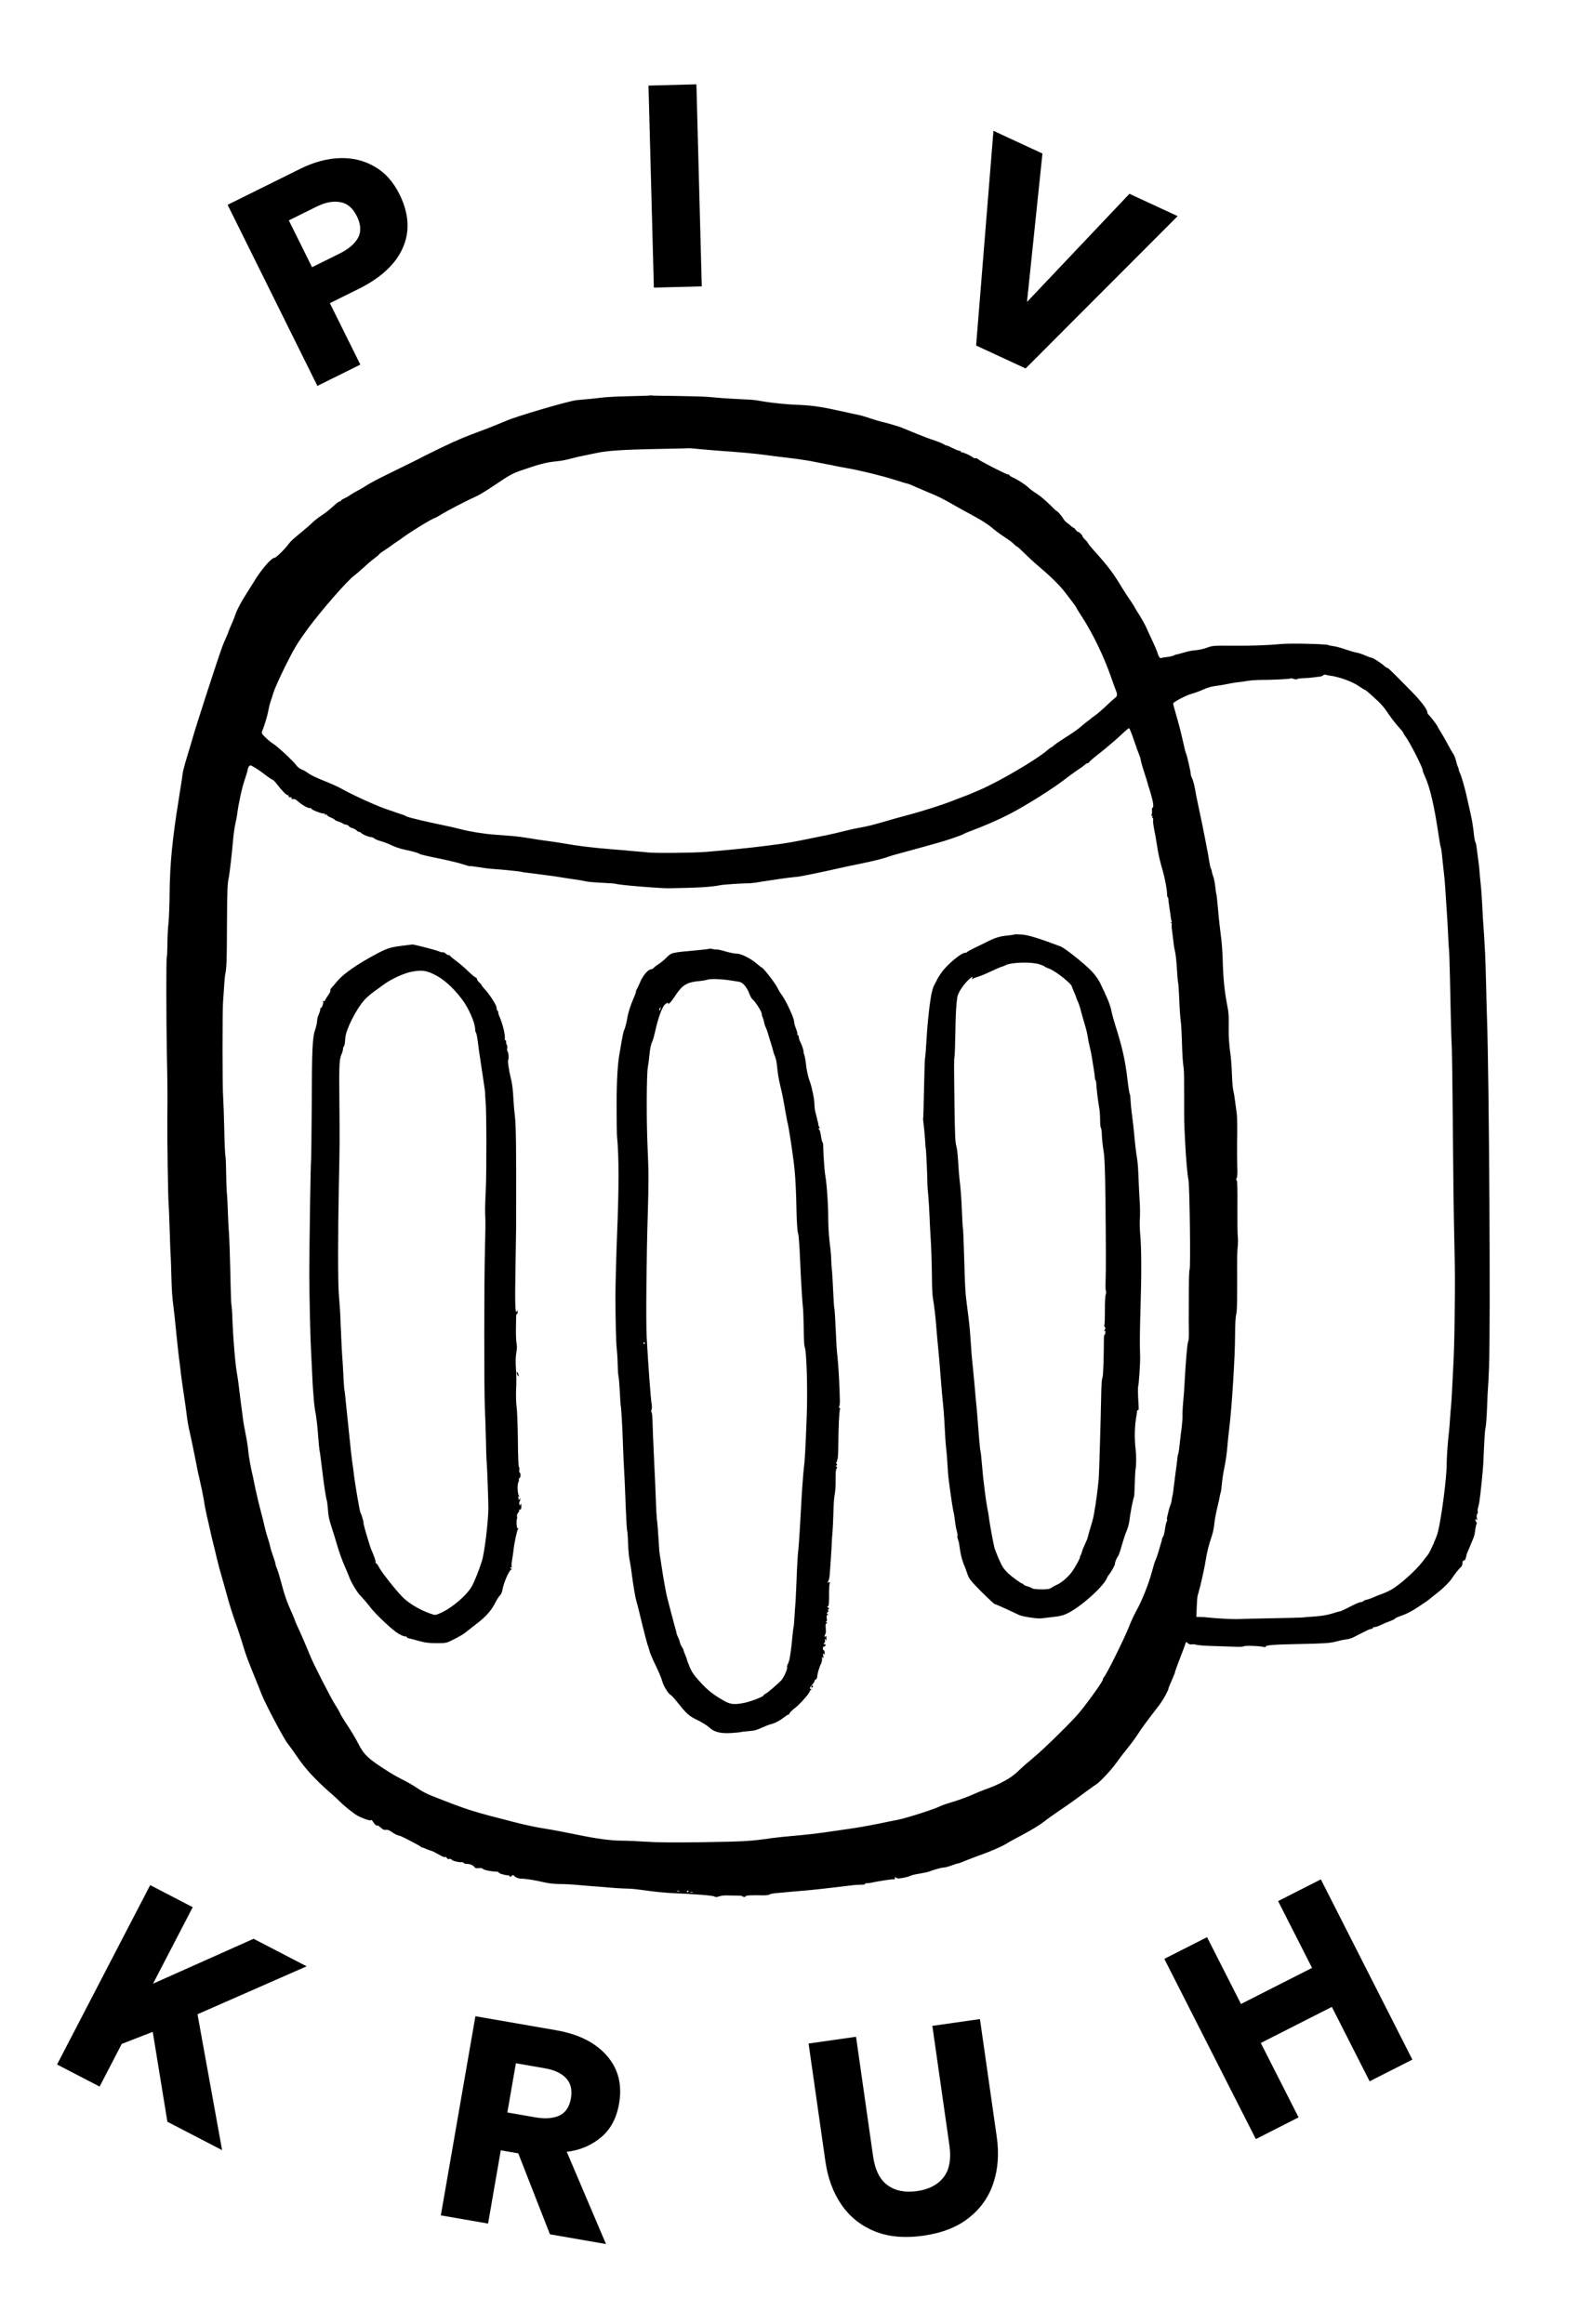
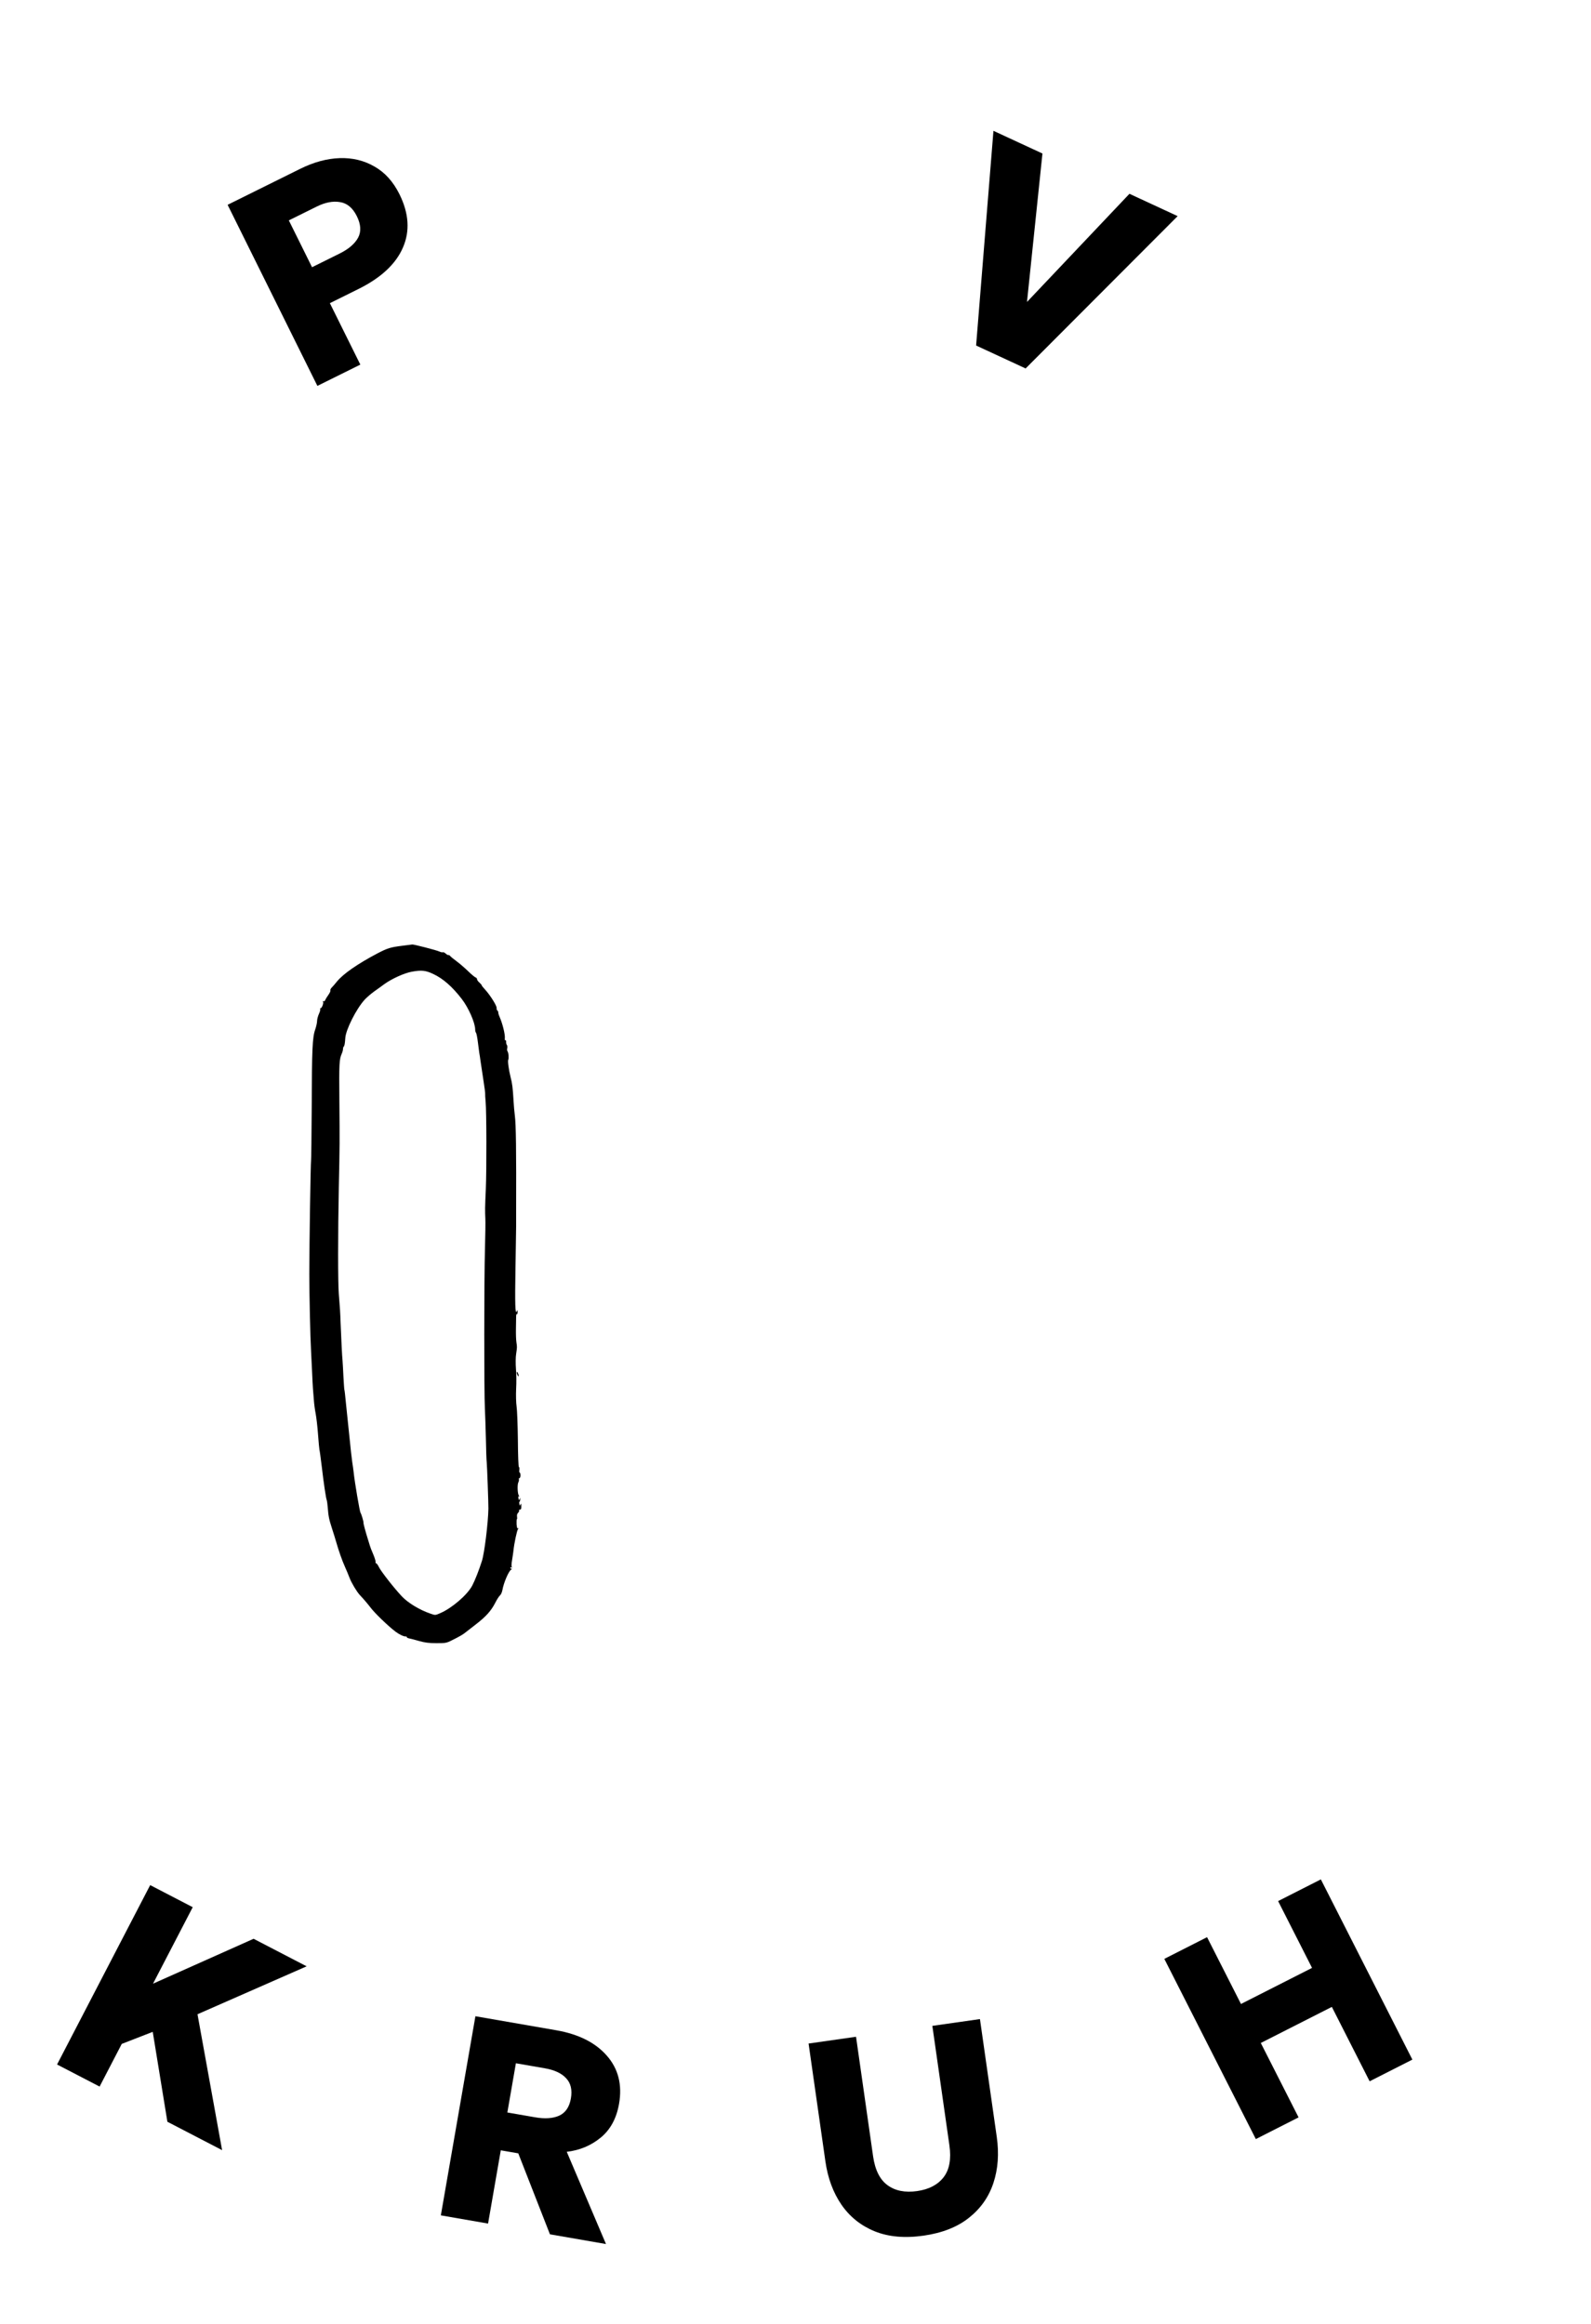
<svg xmlns="http://www.w3.org/2000/svg" width="551" height="805" viewBox="0 0 551 805" fill="none">
-   <path d="M225.074 136.978C224.818 137.042 221.489 137.138 217.711 137.234C213.933 137.298 209.739 137.522 208.426 137.715C206.121 138.003 204.392 138.163 199.781 138.58C197.124 138.804 178.587 144.25 175.289 145.756C174.2 146.237 169.302 148.223 167.445 148.896C161.01 151.267 158.288 152.42 152.878 155.015C149.548 156.649 146.57 158.091 146.314 158.251C145.834 158.539 143.049 159.949 133.668 164.53C131.043 165.812 128.161 167.349 127.265 167.926C126.4 168.503 124.863 169.4 123.903 169.912C122.942 170.393 121.726 171.13 121.182 171.514C120.669 171.899 119.741 172.411 119.197 172.636C118.62 172.892 118.14 173.18 118.14 173.34C118.14 173.501 117.948 173.629 117.756 173.629C117.532 173.629 116.827 174.077 116.219 174.622C115.611 175.167 114.586 176.032 113.978 176.576C113.37 177.121 112.153 178.018 111.256 178.595C110.36 179.139 108.887 180.325 107.991 181.19C107.094 182.055 105.077 183.753 103.573 185.002C102.036 186.22 100.467 187.661 100.115 188.206C98.898 189.936 95.632 193.172 95.12 193.172C94 193.172 90.51 197.209 87.917 201.502C86.892 203.168 85.772 204.962 85.419 205.506C83.819 207.941 82.186 210.985 81.641 212.49C81.353 213.42 80.873 214.669 80.585 215.278C79.4 218.001 79.08 218.738 79.08 218.93C79.08 219.026 78.728 219.859 78.312 220.788C77.895 221.717 77.287 223.127 76.999 223.928C75.718 227.292 67.778 251.737 66.754 255.485C66.466 256.542 65.601 259.426 64.833 261.925C64.064 264.391 63.328 267.147 63.232 268.012C63.136 268.877 63.008 269.934 62.912 270.383C62.848 270.831 62.368 273.843 61.855 277.11C59.71 290.47 58.878 298.96 58.75 308.667C58.718 313.249 58.526 318.279 58.334 319.881C58.142 321.451 57.981 324.686 57.981 327.057C57.949 329.428 57.853 331.478 57.757 331.606C57.533 331.959 57.565 352.944 57.789 364.894C58.013 375.786 58.045 378.894 57.949 387.64C57.885 394.368 58.206 415.257 58.398 416.955C58.462 417.66 58.622 421.536 58.75 425.605C58.878 429.642 59.006 433.839 59.102 434.896C59.166 435.953 59.294 439.253 59.358 442.264C59.518 447.775 59.614 448.992 60.158 453.317C60.351 454.631 60.639 457.45 60.831 459.565C61.183 463.313 61.951 470.297 62.272 472.54C62.368 473.149 62.496 474.366 62.592 475.263C62.688 476.128 63.104 479.172 63.52 481.991C63.968 484.81 64.481 488.495 64.673 490.161C64.865 491.827 65.249 494.005 65.473 494.966C65.857 496.44 67.906 506.404 68.387 509.063C68.451 509.511 68.739 510.729 68.995 511.786C69.699 514.83 70.372 518.098 70.564 519.315C70.756 520.757 71.3 523.608 71.684 525.242C71.876 525.947 72.293 527.901 72.677 529.567C73.029 531.233 73.541 533.412 73.797 534.373C74.054 535.334 74.63 537.705 75.078 539.659C75.526 541.581 76.327 544.561 76.839 546.227C77.319 547.893 78.12 550.712 78.6 552.474C79.464 555.774 80.521 559.074 82.218 563.847C82.73 565.353 83.498 567.66 83.883 568.973C85.099 573.042 85.483 574.067 87.692 579.546C88.877 582.461 90.19 585.697 90.574 586.754C91.855 590.054 98.322 602.292 99.731 604.023C100.467 604.92 102.068 607.162 103.316 609.02C105.75 612.577 109.496 616.645 113.978 620.554C115.483 621.868 117.147 623.373 117.66 623.918C119.293 625.584 122.622 628.211 123.871 628.884C126.208 630.069 128.353 630.742 128.481 630.357C128.545 630.165 128.961 630.55 129.378 631.222C129.89 632.023 130.338 632.376 130.69 632.28C131.011 632.216 131.203 632.248 131.171 632.376C131.139 632.472 131.171 632.568 131.267 632.568C131.363 632.568 131.779 632.856 132.163 633.241C132.643 633.689 133.156 633.85 133.668 633.753C134.212 633.657 134.82 633.882 135.525 634.394C136.421 635.099 137.702 635.708 138.342 635.772C138.758 635.772 145.514 639.296 145.61 639.52C145.674 639.68 145.834 639.777 145.994 639.777C146.122 639.777 146.795 640.033 147.467 640.321C148.171 640.61 148.876 640.898 149.1 640.93C149.548 640.994 150.701 641.571 152.525 642.628C153.198 643.012 153.934 643.269 154.158 643.173C154.414 643.076 154.671 643.237 154.767 643.525C154.895 643.845 155.215 643.941 155.631 643.845C156.015 643.749 156.335 643.845 156.431 644.102C156.592 644.486 159.121 645.095 159.985 644.935C160.177 644.903 160.433 645.031 160.562 645.223C160.658 645.383 161.202 645.543 161.714 645.543C162.803 645.543 163.955 646.056 164.339 646.697C164.5 646.985 164.98 647.113 165.78 647.017C166.421 646.921 167.029 647.017 167.157 647.209C167.413 647.626 169.686 648.138 171.511 648.202C172.247 648.234 172.792 648.331 172.696 648.459C172.536 648.747 174.393 649.388 175.705 649.484C176.217 649.516 176.602 649.644 176.506 649.772C176.282 650.189 176.89 650.061 177.306 649.644C177.594 649.356 177.786 649.324 177.946 649.58C178.331 650.157 179.547 650.669 180.476 650.669C181.884 650.637 185.598 651.246 188.416 651.919C190.017 652.303 192.098 652.528 194.019 652.528C195.683 652.528 198.565 652.688 200.422 652.88C202.279 653.04 205.16 653.296 206.825 653.393C208.49 653.521 210.603 653.681 211.467 653.777C212.364 653.873 214.381 654.001 215.95 654.065C218.991 654.129 219.215 654.161 225.234 654.962C227.347 655.251 230.453 655.539 232.118 655.635C241.147 656.02 247.005 656.5 247.422 656.853C247.71 657.077 248.19 657.077 249.023 656.821C250.271 656.436 250.367 656.436 253.569 656.5C256.514 656.532 257.091 656.564 257.091 656.756C257.091 656.853 257.379 656.949 257.731 656.981C258.083 657.013 258.307 656.917 258.211 656.756C258.019 656.468 260.42 656.34 264.07 656.436C265.191 656.468 266.279 656.34 266.503 656.148C266.728 655.956 267.912 655.731 269.129 655.635C270.345 655.539 271.914 655.411 272.618 655.315C273.323 655.251 275.116 655.091 276.621 654.962C280.014 654.738 287.41 653.905 294.71 653.008C295.766 652.848 297.367 652.752 298.296 652.752C299.192 652.752 299.768 652.656 299.576 652.528C299.352 652.399 299.608 652.271 300.152 652.239C300.697 652.239 301.337 652.175 301.593 652.111C303.482 651.63 309.181 650.765 309.501 650.894C309.757 650.99 309.917 650.83 309.917 650.509C309.917 650.061 310.013 650.029 310.398 650.349C310.782 650.669 311.294 650.669 312.895 650.349C313.984 650.157 315.04 649.836 315.232 649.676C315.456 649.516 316.929 649.164 318.53 648.907C320.131 648.619 321.699 648.299 322.02 648.138C322.82 647.722 326.054 646.825 326.726 646.825C327.302 646.825 328.679 646.44 330.568 645.736C331.112 645.543 331.688 645.383 331.849 645.351C332.201 645.319 332.457 645.223 335.37 644.038C336.427 643.621 337.932 643.044 338.732 642.756C342.638 641.442 348.113 639.008 349.137 638.175C349.329 638.047 351.635 636.765 354.324 635.355C356.981 633.946 360.151 632.023 361.368 631.062C362.552 630.101 365.145 628.275 367.066 626.961C369.019 625.68 372.477 623.245 374.75 621.515C377.056 619.817 379.169 618.279 379.489 618.119C380.705 617.446 384.836 613.057 386.628 610.526C387.653 609.084 389.446 606.746 390.598 605.336C391.751 603.926 393.352 601.748 394.12 600.53C395.401 598.544 396.842 596.558 401.548 590.439C402.733 588.901 404.686 585.377 404.686 584.768C404.686 584.576 405.198 583.326 405.806 581.981C406.414 580.603 406.927 579.354 406.927 579.161C406.927 579.001 407.503 577.303 408.239 575.413C409.872 571.184 410.352 569.934 410.577 569.166C410.769 568.589 410.801 568.589 411.409 569.134C411.793 569.486 412.305 569.614 412.722 569.518C413.106 569.422 413.778 569.486 414.226 569.646C414.643 569.806 417.428 570.031 420.342 570.095C423.255 570.191 426.745 570.319 428.057 570.351C429.37 570.415 430.619 570.319 430.843 570.159C431.259 569.87 436.862 570.095 437.79 570.447C438.079 570.543 438.303 570.511 438.303 570.319C438.303 569.806 440.896 569.582 448.74 569.422C458.729 569.23 460.586 569.101 462.731 568.525C463.756 568.236 465.26 567.916 466.093 567.82C466.925 567.756 468.174 567.371 468.878 566.987C473.553 564.584 474.385 564.168 474.897 564.168C475.185 564.168 475.442 564.008 475.442 563.847C475.442 563.655 475.73 563.527 476.082 563.527C476.466 563.527 477.427 563.175 478.259 562.79C479.091 562.374 480.532 561.765 481.461 561.444C482.357 561.092 483.125 560.74 483.125 560.612C483.125 560.483 483.798 560.131 484.662 559.843C487.928 558.657 489.048 558.016 494.011 554.653C494.459 554.332 495.324 553.659 495.964 553.115C496.604 552.602 497.597 551.801 498.173 551.353C499.614 550.263 502.079 547.828 502.655 546.899C503.584 545.426 505.377 543.183 505.953 542.767C506.241 542.542 506.497 541.934 506.497 541.389C506.497 540.78 506.657 540.46 506.978 540.46C507.394 540.46 507.618 539.947 507.906 538.506C507.938 538.249 508.258 537.48 508.578 536.776C508.899 536.071 509.251 535.206 509.379 534.853C509.539 534.501 509.859 533.668 510.147 532.995C510.467 532.354 510.788 531.041 510.884 530.112C510.98 529.215 511.204 528.189 511.332 527.901C511.524 527.581 511.492 527.292 511.3 527.164C511.14 527.068 510.98 526.716 510.98 526.427C510.98 525.947 511.044 525.947 511.332 526.363C511.588 526.716 511.62 526.588 511.46 525.787C511.332 525.146 511.396 524.569 511.62 524.281C511.812 524.025 511.908 523.672 511.78 523.48C511.684 523.288 511.716 522.679 511.908 522.102C512.068 521.558 512.292 520.5 512.388 519.796C512.837 516.56 513.605 508.999 513.701 506.82C514.053 498.619 514.245 495.319 514.501 494.326C514.661 493.717 514.886 490.545 515.014 487.277C515.11 484.01 515.27 480.998 515.334 480.549C515.398 480.101 515.558 476.929 515.686 473.501C516.23 459.789 515.718 373.159 514.982 352.719C514.886 350.348 514.758 344.934 514.661 340.737C514.565 336.508 514.405 331.895 514.341 330.485C513.957 323.597 513.829 321.386 513.733 320.361C513.669 319.753 513.509 317.35 513.413 315.075C513.189 310.526 512.965 307.546 512.708 305.304C512.612 304.503 512.484 303.061 512.42 302.1C512.356 301.139 512.164 299.184 511.94 297.775C511.748 296.365 511.492 294.475 511.396 293.61C511.3 292.713 511.108 291.848 510.98 291.688C510.82 291.495 510.627 290.502 510.499 289.445C510.403 288.388 510.243 287.17 510.179 286.722C510.115 286.273 509.987 285.408 509.891 284.799C509.763 283.838 509.123 280.987 507.81 275.188C507.106 272.209 506.081 268.685 505.665 267.884C505.441 267.403 505.217 266.826 505.217 266.602C505.217 266.378 505.089 265.961 504.929 265.641C504.768 265.353 504.448 264.391 504.256 263.526C504.064 262.661 503.616 261.54 503.296 261.06C502.944 260.611 502.079 259.073 501.343 257.696C500.606 256.286 499.518 254.396 498.941 253.467C498.333 252.538 497.853 251.705 497.853 251.608C497.853 251.352 495.42 248.148 494.875 247.668C494.555 247.444 494.331 247.027 494.331 246.739C494.331 245.746 492.186 242.894 488.984 239.626C482.325 232.834 480.756 231.297 480.436 231.297C480.276 231.297 479.828 231.04 479.476 230.688C478.227 229.567 475.442 227.772 474.929 227.772C474.673 227.772 473.681 227.42 472.784 227.004C471.856 226.587 470.479 226.138 469.743 226.01C468.974 225.882 467.245 225.37 465.901 224.889C464.524 224.408 462.731 223.896 461.867 223.8C461.002 223.672 460.17 223.511 460.042 223.415C459.401 223.031 446.787 222.743 443.425 223.063C438.847 223.511 432.764 223.704 426.681 223.64C420.662 223.576 419.861 223.64 418.293 224.216C416.628 224.857 415.091 225.145 412.85 225.338C412.337 225.402 411.025 225.69 409.968 226.01C408.912 226.331 407.823 226.619 407.567 226.651C407.311 226.651 406.799 226.843 406.446 227.036C406.094 227.228 405.102 227.452 404.205 227.548C403.341 227.644 402.38 227.804 402.124 227.901C401.644 228.093 401.196 227.388 400.684 225.562C400.556 225.145 399.755 223.351 398.923 221.557C398.09 219.763 397.098 217.649 396.746 216.816C396.361 216.015 395.433 214.349 394.664 213.131C393.896 211.946 393.16 210.728 393.032 210.472C392.84 209.992 392.071 208.838 390.118 205.955C389.606 205.186 388.966 204.161 388.677 203.712C385.828 198.874 383.587 195.895 379.329 191.217C377.952 189.68 376.831 188.302 376.831 188.174C376.831 188.014 376.415 187.469 375.871 186.988C375.359 186.476 374.91 185.931 374.91 185.771C374.91 185.387 373.726 184.201 373.342 184.201C373.15 184.201 372.797 183.881 372.509 183.464C372.253 183.08 371.901 182.76 371.773 182.76C371.645 182.76 371.229 182.471 370.844 182.119C370.492 181.766 369.82 181.254 369.404 180.965C368.987 180.677 368.443 180.036 368.187 179.556C367.739 178.723 365.946 176.704 365.946 177.025C365.946 177.089 364.889 176.096 363.577 174.782C362.264 173.501 360.375 171.867 359.351 171.194C357.141 169.752 356.853 169.528 355.957 168.663C355.028 167.798 352.275 166.036 350.834 165.395C350.162 165.107 349.618 164.754 349.618 164.594C349.618 164.466 349.393 164.338 349.105 164.338C348.497 164.338 339.468 159.724 338.668 158.988C338.38 158.731 337.996 158.603 337.836 158.699C337.676 158.795 337.259 158.667 336.939 158.411C336.139 157.77 333.641 156.649 333.097 156.649C332.841 156.649 332.649 156.489 332.649 156.296C332.649 156.136 332.521 156.04 332.393 156.136C332.233 156.232 331.144 155.816 329.992 155.239C328.807 154.63 327.847 154.214 327.847 154.31C327.847 154.406 327.334 154.182 326.726 153.798C326.118 153.445 324.645 152.868 323.46 152.484C322.308 152.132 319.746 151.17 317.793 150.369C314.4 148.96 313.695 148.671 312.095 148.031C310.878 147.582 306.972 146.429 305.435 146.108C304.635 145.916 302.906 145.404 301.593 144.955C300.281 144.507 298.616 143.994 297.911 143.834C297.207 143.706 293.685 142.937 290.067 142.136C283.76 140.758 280.943 140.374 274.956 140.149C272.522 140.053 267.4 139.541 265.095 139.156C264.646 139.06 263.878 138.964 263.334 138.868C262.822 138.804 262.085 138.676 261.733 138.612C261.381 138.516 259.076 138.355 256.61 138.259C254.145 138.131 251.2 137.971 250.047 137.875C248.894 137.779 246.685 137.586 245.085 137.458C243.516 137.33 238.553 137.202 234.071 137.138C229.589 137.106 225.843 137.042 225.747 136.978C225.651 136.946 225.33 136.946 225.074 136.978ZM249.247 156.136C254.881 156.489 262.341 157.161 265.255 157.61C266.311 157.77 269.769 158.187 272.939 158.571C276.108 158.924 280.142 159.532 281.903 159.917C283.664 160.269 285.809 160.686 286.642 160.846C287.474 160.974 288.435 161.166 288.723 161.262C289.011 161.358 290.932 161.711 292.949 162.063C298.199 162.992 305.243 164.722 310.014 166.228C312.255 166.965 314.24 167.542 314.4 167.542C314.56 167.542 315.68 167.99 316.865 168.535C318.082 169.079 320.099 169.944 321.411 170.489C323.877 171.45 326.47 172.7 328.583 173.917C331.4 175.519 332.297 176.032 334.25 177.089C340.141 180.261 341.774 181.286 344.335 183.432C345.231 184.169 346.96 185.419 348.177 186.188C349.426 186.988 350.77 188.014 351.186 188.494C351.635 188.943 352.083 189.327 352.243 189.327C352.403 189.327 353.556 190.385 354.836 191.666C356.117 192.948 358.422 195.062 359.991 196.376C363.609 199.419 366.938 202.655 368.731 204.994C371.549 208.646 372.669 210.12 372.669 210.312C372.669 210.408 373.502 211.754 374.494 213.291C378.368 219.218 382.274 227.26 384.836 234.661C385.508 236.583 386.276 238.697 386.532 239.306C387.045 240.555 386.949 241.196 386.052 241.805C385.732 242.029 384.323 243.311 382.947 244.624C381.57 245.938 379.873 247.379 379.201 247.828C378.496 248.309 377.888 248.757 377.792 248.885C377.696 248.981 377.12 249.462 376.447 249.942C375.807 250.423 375.103 251 374.846 251.224C373.854 252.185 371.677 253.755 368.987 255.421C367.419 256.414 365.69 257.567 365.178 258.016C364.665 258.497 364.153 258.849 364.057 258.849C363.961 258.849 363.353 259.297 362.744 259.81C358.966 263.11 346 270.703 339.372 273.554C338.412 273.939 337.195 274.483 336.651 274.708C336.139 274.964 334.762 275.509 333.609 275.925C332.457 276.374 330.728 277.046 329.768 277.399C326.47 278.712 319.042 281.083 314.72 282.204C312.159 282.877 307.996 284.031 304.315 285.12C301.849 285.825 300.088 286.241 297.463 286.722C296.503 286.882 294.582 287.298 293.141 287.651C290.388 288.356 287.762 288.964 286.706 289.157C286.353 289.221 283.408 289.829 280.142 290.502C274.956 291.591 271.338 292.2 267.336 292.681C266.728 292.745 265.127 292.969 263.814 293.129C260.516 293.578 249.887 294.635 244.444 295.051C239.898 295.404 227.059 295.532 224.434 295.244C223.634 295.148 221.905 294.987 220.592 294.891C219.279 294.795 217.551 294.635 216.75 294.539C215.95 294.475 213.516 294.251 211.307 294.09C205.352 293.61 199.717 292.937 195.619 292.168C194.179 291.912 190.433 291.335 188.256 291.079C187.647 291.015 185.406 290.662 183.293 290.31C181.18 289.957 178.17 289.573 176.57 289.477C175.001 289.349 172.696 289.189 171.447 289.092C167.829 288.836 162.707 288.035 159.601 287.202C158.032 286.786 154.927 286.081 152.686 285.632C150.476 285.184 147.467 284.511 145.962 284.159C144.489 283.774 142.696 283.326 141.992 283.166C141.32 282.973 140.583 282.717 140.391 282.589C140.231 282.429 139.495 282.14 138.79 281.948C138.086 281.724 137.222 281.435 136.869 281.307C136.517 281.147 135.429 280.795 134.468 280.474C130.722 279.257 122.59 275.573 118.204 273.138C117.115 272.497 114.362 271.28 112.089 270.383C109.816 269.485 107.415 268.332 106.774 267.819C106.134 267.307 105.109 266.73 104.533 266.538C103.893 266.314 103.06 265.673 102.548 264.968C101.46 263.462 95.697 258.144 94.512 257.535C94.064 257.279 92.943 256.382 92.079 255.549C90.51 254.043 90.51 253.979 90.894 252.986C91.759 250.775 92.751 247.379 92.975 245.874C93.135 245.009 93.423 243.791 93.647 243.151C93.872 242.542 94.384 240.972 94.768 239.69C95.152 238.441 97.041 234.244 98.962 230.4C101.972 224.408 103.028 222.646 106.678 217.649C111.128 211.593 120.317 201.053 122.59 199.419C123.327 198.874 124.831 197.593 125.92 196.568C127.008 195.543 128.641 194.133 129.57 193.46C130.466 192.787 131.331 192.05 131.427 191.858C131.555 191.666 132.483 190.993 133.476 190.384C134.468 189.744 135.333 189.135 135.429 189.039C135.525 188.911 136.229 188.43 136.998 187.918C137.798 187.405 138.598 186.86 138.758 186.732C141 184.906 149.932 179.396 150.636 179.396C150.733 179.396 151.341 179.075 152.013 178.659C154.607 177.025 161.106 173.629 165.332 171.707C166.196 171.322 168.886 169.656 171.351 167.99C176.442 164.53 177.53 163.953 180.7 162.864C186.527 160.846 188.96 160.205 191.777 159.885C195.171 159.5 195.139 159.5 198.501 158.635C199.813 158.283 201.478 157.93 202.183 157.802C202.887 157.674 204.68 157.29 206.185 156.969C210.027 156.104 215.63 155.72 227.956 155.496C233.847 155.399 238.713 155.271 238.745 155.239C238.777 155.207 240.602 155.367 242.747 155.592C244.924 155.784 247.838 156.04 249.247 156.136ZM460.554 233.988C463.628 234.372 468.366 236.07 470.543 237.608C471.664 238.345 472.656 238.986 472.784 238.986C473.04 239.018 474.449 240.235 477.459 243.054C478.291 243.855 479.476 245.233 480.084 246.13C481.813 248.661 482.677 249.814 484.086 251.448C485.687 253.242 486.007 253.659 486.007 253.883C486.007 253.979 486.487 254.716 487.063 255.549C488.6 257.728 492.826 266.154 492.698 266.698C492.666 266.89 492.986 267.819 493.435 268.781C495.196 272.593 496.7 278.937 498.173 288.932C498.525 291.271 498.877 293.321 498.974 293.45C499.038 293.578 499.198 294.379 499.294 295.244C499.486 297.262 500.126 302.933 500.254 304.182C500.318 304.695 500.446 306.585 500.574 308.347C500.67 310.109 500.894 313.409 501.055 315.716C501.215 317.99 501.439 321.835 501.535 324.206C501.631 326.577 501.791 328.883 501.855 329.332C501.919 329.78 502.047 334.394 502.175 339.584C502.367 350.348 502.623 360.152 502.815 363.452C502.879 364.669 503.04 376.139 503.136 388.922C503.328 411.925 503.392 416.314 503.712 432.173C503.936 441.816 503.936 443.514 503.776 455.88C503.68 464.595 503.552 468.92 503.136 476.545C503.04 478.115 502.911 480.934 502.815 482.792C502.719 484.65 502.559 486.733 502.495 487.438C502.399 488.142 502.271 489.936 502.175 491.442C502.079 492.948 501.951 494.742 501.855 495.447C501.407 499.356 501.023 504.706 501.023 506.82C501.087 511.338 499.262 525.434 497.981 530.624C497.565 532.354 495.324 537.416 494.587 538.377C494.459 538.538 493.563 539.691 492.602 540.94C490.137 544.112 484.598 549.078 481.685 550.648C480.628 551.224 479.251 551.833 478.323 552.154C477.555 552.41 476.69 552.762 475.602 553.243C474.897 553.563 473.841 553.948 473.296 554.044C472.72 554.172 472.176 554.428 472.08 554.588C471.952 554.749 471.6 554.877 471.247 554.877C470.863 554.877 469.198 555.582 467.534 556.479C465.869 557.344 464.3 558.081 464.076 558.081C463.852 558.081 462.603 558.433 461.322 558.849C459.786 559.33 457.705 559.682 455.463 559.843C453.51 559.971 451.589 560.131 451.141 560.195C450.661 560.259 445.698 560.387 440.064 560.483C434.429 560.579 429.21 560.708 428.442 560.772C427.129 560.836 420.502 560.483 418.132 560.195C417.524 560.099 416.404 560.035 415.667 560.035L414.322 560.003L414.451 556.703C414.515 554.909 414.643 553.147 414.739 552.794C415.475 550.199 415.955 548.309 416.404 546.227C416.692 544.913 416.98 543.535 417.044 543.183C417.14 542.831 417.332 541.741 417.492 540.78C418.036 537.384 418.581 535.238 419.733 531.81C420.053 530.849 420.438 529.022 420.534 527.805C420.662 526.555 421.11 524.057 421.558 522.198C422.006 520.34 422.423 518.546 422.455 518.162C422.487 517.809 422.583 517.393 422.679 517.201C422.775 517.04 422.967 515.983 423.063 514.83C423.415 511.498 423.607 510.376 424.216 507.301C424.536 505.699 424.888 503.104 425.016 501.534C425.144 499.932 425.432 496.985 425.688 494.966C426.617 487.566 427.737 469.785 427.737 462.128C427.737 459.116 427.897 456.041 428.121 455.24C428.442 453.926 428.474 451.235 428.442 438.26C428.41 435.889 428.506 433.006 428.634 431.852C428.762 430.699 428.762 429.033 428.666 428.168C428.57 427.271 428.506 422.593 428.538 417.756C428.602 411.829 428.506 408.881 428.282 408.721C428.025 408.593 428.025 408.401 428.282 408.08C428.442 407.856 428.57 406.735 428.538 405.581C428.41 402.249 428.378 398.117 428.474 392.606C428.506 389.787 428.442 386.679 428.314 385.718C428.186 384.757 427.929 382.803 427.737 381.393C427.577 379.983 427.289 378.317 427.129 377.709C426.937 377.1 426.745 374.569 426.649 372.102C426.585 369.635 426.297 366.015 426.008 364.093C425.72 362.138 425.496 358.967 425.528 357.044C425.592 351.918 425.528 350.829 425.144 348.875C424.119 343.749 423.639 339.263 423.447 332.375C423.383 329.556 423.063 325.647 422.775 323.725C422.519 321.771 422.07 317.862 421.846 315.011C421.59 312.192 421.334 309.725 421.238 309.565C421.142 309.404 420.982 308.315 420.886 307.13C420.758 305.944 420.47 304.342 420.181 303.606C419.925 302.869 419.669 302.036 419.669 301.779C419.669 301.523 419.541 301.139 419.413 300.978C419.285 300.786 418.997 299.569 418.773 298.255C418.581 296.942 418.293 295.276 418.132 294.571C417.972 293.866 417.716 292.424 417.524 291.367C417.108 289.125 415.795 282.653 414.899 278.552C414.547 276.95 414.226 275.284 414.13 274.804C413.842 272.689 413.234 270.286 412.818 269.485C412.562 269.005 412.37 268.364 412.37 268.044C412.37 267.243 411.121 261.732 410.737 260.931C410.577 260.579 410.16 258.977 409.84 257.407C409.072 253.947 408.239 250.711 407.119 246.867C406.671 245.329 406.286 243.887 406.286 243.663C406.286 243.151 410.961 240.716 412.85 240.235C413.746 240.011 415.475 239.37 416.692 238.825C418.036 238.185 419.765 237.704 421.014 237.576C422.166 237.448 424.023 237.127 425.176 236.871C426.329 236.647 427.897 236.359 428.698 236.294C429.498 236.23 431.003 236.006 432.06 235.814C433.116 235.654 435.197 235.493 436.702 235.493C440.544 235.493 446.595 235.205 446.947 234.981C447.075 234.885 447.619 234.981 448.1 235.141C448.58 235.333 449.06 235.365 449.156 235.237C449.252 235.077 450.277 234.917 451.429 234.885C452.582 234.853 454.055 234.725 454.759 234.628C455.431 234.532 456.392 234.404 456.904 234.372C457.416 234.34 458.025 234.116 458.217 233.924C458.441 233.699 458.825 233.603 459.113 233.699C459.369 233.796 460.042 233.924 460.554 233.988ZM392.68 256.286C393.416 258.497 394.28 260.835 394.568 261.54C394.857 262.213 395.081 263.014 395.081 263.302C395.081 263.591 395.593 265.417 396.233 267.339C396.874 269.293 397.418 271.087 397.482 271.344C397.514 271.6 397.642 272.048 397.738 272.305C397.834 272.561 398.25 273.875 398.635 275.188C399.403 277.847 399.627 279.673 399.179 279.673C399.019 279.673 398.923 280.154 398.955 280.731C399.019 281.307 398.955 281.948 398.795 282.172C398.667 282.397 398.731 282.557 398.923 282.557C399.115 282.557 399.211 282.685 399.083 282.845C398.987 283.005 399.051 283.23 399.211 283.326C399.371 283.422 399.435 283.774 399.339 284.095C399.275 284.415 399.435 285.793 399.691 287.138C399.979 288.452 400.427 290.983 400.684 292.713C401.132 295.756 401.644 297.967 402.605 301.299C403.373 303.926 404.141 307.931 404.173 309.372C404.173 310.141 404.269 310.75 404.397 310.75C404.525 310.75 404.622 311.006 404.622 311.295C404.622 311.615 404.782 313.025 405.006 314.434C405.23 315.844 405.454 317.382 405.486 317.83C405.518 318.279 405.646 318.823 405.774 319.016C405.902 319.24 405.806 319.4 405.582 319.432C405.262 319.432 405.262 319.496 405.582 319.624C405.774 319.688 405.902 319.913 405.806 320.041C405.71 320.201 405.774 321.547 405.998 322.988C406.19 324.462 406.414 326.224 406.479 326.929C406.543 327.634 406.703 328.563 406.831 329.011C407.215 330.549 407.407 332.536 407.727 337.501C407.791 338.719 407.919 340.032 408.015 340.385C408.111 340.737 408.271 342.98 408.367 345.351C408.528 349.548 408.688 351.79 409.008 354.481C409.104 355.186 409.232 358.07 409.328 360.889C409.488 365.855 409.584 367.264 409.968 370.372C410.064 371.173 410.128 375.338 410.096 379.663C410.096 389.53 410.064 388.025 410.449 395.65C410.769 401.897 411.217 406.735 411.569 408.465C412.017 410.483 412.369 439.509 411.985 439.733C411.825 439.83 411.729 443.226 411.729 447.326C411.729 451.427 411.697 455.112 411.697 455.56C411.665 456.009 411.697 458.091 411.729 460.206C411.793 462.512 411.697 464.306 411.473 464.691C411.185 465.3 410.673 471.066 410.256 478.787C410.192 480.549 409.968 483.497 409.776 485.355C409.616 487.213 409.488 489.36 409.52 490.161C409.584 490.962 409.424 492.884 409.232 494.486C409.008 496.056 408.784 498.074 408.688 498.971C408.399 501.79 408.143 503.456 407.983 503.713C407.919 503.841 407.759 504.706 407.695 505.635C407.599 506.564 407.311 508.871 407.023 510.825C406.767 512.747 406.478 515.054 406.382 515.951C406.318 516.816 406.158 517.777 406.062 518.033C405.966 518.29 405.838 518.963 405.806 519.475C405.742 520.02 405.518 520.885 405.294 521.397C405.07 521.942 404.846 522.647 404.782 522.999C404.718 523.352 404.526 524.185 404.333 524.89C404.141 525.562 404.077 526.171 404.173 526.267C404.269 526.363 404.205 526.684 404.077 526.972C403.917 527.26 403.693 528.061 403.597 528.766C403.277 530.913 403.021 531.97 402.765 532.29C402.605 532.45 402.476 532.739 402.476 532.931C402.444 533.091 402.316 533.668 402.156 534.212C401.996 534.725 401.548 536.263 401.164 537.576C400.748 538.89 400.331 540.107 400.203 540.3C400.011 540.62 399.595 541.902 398.955 544.304C397.834 548.533 395.465 554.46 393.608 557.76C392.872 559.074 391.719 561.541 391.079 563.207C389.446 567.403 383.171 580.058 382.274 580.955C382.082 581.148 381.954 581.468 381.954 581.692C381.954 582.397 375.423 591.432 372.829 594.251C369.083 598.352 361.496 605.753 358.262 608.444C356.245 610.11 353.652 612.384 352.531 613.506C350.098 615.876 346.032 618.087 340.973 619.849C340.013 620.202 338.348 620.874 337.291 621.355C335.018 622.38 332.105 623.437 328.807 624.431C327.494 624.815 325.894 625.392 325.285 625.712C323.172 626.737 313.599 629.781 310.718 630.325C309.149 630.614 306.556 631.126 304.955 631.479C300.569 632.376 297.335 632.953 293.269 633.529C291.252 633.818 288.723 634.17 287.666 634.33C284.272 634.875 278.189 635.58 274.059 635.9C271.85 636.092 268.969 636.381 267.656 636.573C259.46 637.726 258.563 637.79 242.363 638.047C233.335 638.175 226.995 638.111 223.538 637.854C220.688 637.662 217.038 637.502 215.437 637.502C211.563 637.502 206.697 636.861 199.301 635.323C195.972 634.618 191.201 633.721 188.736 633.337C186.271 632.985 181.724 632.023 178.651 631.222C162.643 627.122 162.483 627.058 149.356 621.9C148.139 621.419 146.25 620.458 145.194 619.753C142.504 617.991 141.672 617.51 138.951 616.133C137.638 615.428 135.877 614.467 135.077 613.954C127.361 609.052 126.176 607.963 123.999 603.734C123.199 602.132 121.534 599.377 120.317 597.551C119.1 595.757 117.98 593.899 117.82 593.482C117.66 593.034 116.891 591.688 116.123 590.503C114.682 588.324 108.439 576.086 107.415 573.459C106.422 570.96 103.733 564.712 102.9 563.046C102.484 562.149 102.132 561.316 102.132 561.22C102.132 561.092 101.716 560.067 101.235 558.978C99.218 554.492 98.61 552.73 97.009 546.707C96.625 545.298 96.113 543.696 95.857 543.119C95.6 542.574 95.408 541.934 95.408 541.677C95.408 541.453 95.056 540.268 94.608 539.018C94.16 537.801 93.712 536.359 93.615 535.814C93.519 535.302 93.135 533.86 92.719 532.611C92.303 531.393 91.791 529.503 91.567 528.446C91.342 527.388 90.766 525.018 90.254 523.16C89.742 521.301 88.973 518.066 88.525 515.951C88.109 513.837 87.66 511.818 87.597 511.466C86.828 508.262 86.124 504.353 85.996 502.623C85.9 501.47 85.483 498.715 85.035 496.536C84.619 494.358 84.171 491.923 84.107 491.122C84.011 490.321 83.722 488.014 83.434 485.996C83.178 483.977 82.89 481.511 82.762 480.549C82.666 479.588 82.442 477.986 82.282 477.025C81.737 473.789 81.641 473.053 81.161 467.734C80.905 464.819 80.617 460.366 80.521 457.803C80.457 455.24 80.297 452.805 80.201 452.356C80.073 451.908 79.945 448.896 79.88 445.628C79.688 436.402 79.432 428.04 79.208 425.765C79.112 424.612 78.984 421.664 78.888 419.197C78.824 416.73 78.664 413.975 78.568 413.11C78.472 412.213 78.344 409.041 78.312 406.062C78.28 403.05 78.152 400.455 78.056 400.295C77.96 400.103 77.767 396.066 77.671 391.325C77.575 386.551 77.383 381.521 77.287 380.143C76.999 376.683 76.999 349.996 77.255 346.792C77.383 345.383 77.543 342.852 77.639 341.186C77.767 339.52 77.895 337.854 77.992 337.501C78.472 335.291 78.568 332.92 78.6 320.682C78.664 308.123 78.76 305.944 79.272 303.702C79.528 302.484 80.265 296.045 80.681 291.367C80.873 289.06 81.257 286.273 81.545 285.12C81.802 283.966 82.09 282.525 82.154 281.916C82.602 278.328 83.754 273.01 84.715 270.158C85.323 268.396 85.804 266.73 85.804 266.474C85.804 266.218 85.996 265.769 86.22 265.449C86.636 264.904 86.732 264.936 88.397 265.929C89.357 266.506 91.022 267.691 92.079 268.524C93.167 269.357 94.224 270.062 94.416 270.062C94.608 270.062 95.312 270.831 96.017 271.728C97.682 273.907 99.25 275.477 99.699 275.412C99.891 275.38 100.019 275.541 99.955 275.765C99.923 275.957 99.987 276.117 100.115 276.117C100.787 276.021 101.171 276.181 101.011 276.502C100.883 276.694 100.979 276.822 101.203 276.758C102.036 276.662 102.356 276.79 103.284 277.623C104.757 278.905 106.902 280.09 107.415 279.866C107.671 279.77 107.863 279.834 107.799 280.026C107.703 280.442 111.705 281.98 112.313 281.756C112.569 281.66 112.633 281.756 112.505 281.98C112.345 282.236 112.441 282.268 112.825 282.14C113.113 282.012 113.306 282.044 113.209 282.204C113.113 282.365 113.658 282.749 114.458 283.101C115.259 283.422 115.899 283.774 115.899 283.902C115.899 283.998 116.443 284.287 117.115 284.511C117.756 284.703 118.492 285.024 118.716 285.216C118.972 285.408 119.453 285.6 119.805 285.6C120.189 285.632 120.637 285.889 120.829 286.145C121.021 286.401 121.566 286.722 122.046 286.818C122.526 286.946 123.135 287.266 123.423 287.555C123.679 287.843 124.127 288.099 124.415 288.131C124.703 288.163 125.023 288.356 125.12 288.516C125.472 288.964 127.681 289.925 128.449 289.925C128.833 289.925 129.378 290.15 129.666 290.406C129.922 290.662 130.946 291.079 131.907 291.335C132.867 291.591 134.532 292.232 135.589 292.745C136.645 293.289 138.598 293.93 139.911 294.219C143.081 294.891 144.778 295.372 145.258 295.724C145.45 295.917 148.427 296.621 151.853 297.294C155.279 297.999 159.089 298.896 160.337 299.345C161.586 299.761 162.675 300.049 162.739 299.985C162.803 299.921 164.083 300.049 165.556 300.306C167.029 300.562 169.462 300.882 170.967 300.978C172.472 301.075 174.265 301.235 174.969 301.299C178.779 301.683 180.444 301.876 180.636 301.972C180.732 302.036 181.596 302.164 182.557 302.26C183.485 302.356 185.182 302.58 186.335 302.741C187.487 302.901 189.216 303.125 190.177 303.253C191.137 303.349 192.642 303.573 193.538 303.734C194.403 303.894 196.644 304.214 198.501 304.503C200.358 304.759 202.087 305.047 202.343 305.143C203.239 305.4 205.672 305.624 209.226 305.784C211.179 305.88 212.972 306.008 213.228 306.104C214.605 306.553 228.404 307.674 231.638 307.642C241.691 307.482 246.301 307.226 249.407 306.585C250.623 306.329 257.731 305.88 259.812 305.912C260.164 305.912 262.757 305.56 265.575 305.079C268.392 304.631 271.786 304.15 273.099 303.99C274.411 303.862 276.012 303.67 276.621 303.606C277.965 303.413 286.289 301.715 290.067 300.818C291.572 300.466 294.902 299.761 297.463 299.248C302.362 298.255 306.236 297.294 307.804 296.653C308.317 296.461 310.334 295.884 312.287 295.372C314.24 294.859 317.153 294.058 318.722 293.61C320.323 293.161 322.692 292.488 324.005 292.136C327.174 291.303 332.969 289.349 333.77 288.836C334.122 288.612 335.146 288.195 336.011 287.875C340.461 286.241 345.712 283.966 349.49 282.012C355.637 278.84 365.306 272.721 369.468 269.389C370.268 268.781 371.837 267.627 372.957 266.858C374.11 266.121 375.327 265.224 375.679 264.904C376.031 264.552 376.511 264.295 376.735 264.295C376.96 264.295 377.152 264.167 377.152 264.039C377.152 263.879 378.4 262.758 379.969 261.54C381.506 260.355 382.818 259.265 382.915 259.169C383.011 259.073 383.939 258.304 384.996 257.407C386.052 256.542 387.781 255.004 388.838 253.979C389.894 252.954 390.887 252.153 391.047 252.217C391.207 252.281 391.943 254.107 392.68 256.286ZM235.223 655.026C235.127 655.123 234.839 655.155 234.615 655.058C234.359 654.962 234.455 654.866 234.807 654.866C235.159 654.834 235.352 654.93 235.223 655.026ZM238.521 654.962C238.521 655.058 238.393 655.219 238.201 655.315C238.041 655.411 237.881 655.347 237.881 655.187C237.881 654.994 238.041 654.834 238.201 654.834C238.393 654.834 238.521 654.898 238.521 654.962ZM239.898 655.379C239.674 655.443 239.29 655.443 239.097 655.379C238.873 655.283 239.033 655.219 239.482 655.219C239.93 655.219 240.09 655.283 239.898 655.379Z" fill="black" />
-   <path d="M351.218 323.661C351.122 323.757 349.97 323.917 348.657 324.046C346.192 324.27 344.335 324.879 341.293 326.448C340.333 326.929 338.54 327.826 337.291 328.403C336.075 329.011 335.018 329.588 334.954 329.716C334.89 329.876 334.602 329.973 334.314 329.973C332.809 330.005 327.847 334.202 325.926 337.021C325.221 338.078 324.645 338.975 324.645 339.039C324.645 339.135 324.261 339.872 323.781 340.737C322.98 342.115 322.532 343.941 321.956 348.234C321.699 350.06 321.059 356.564 320.963 358.646C320.771 362.299 320.483 365.951 320.323 366.816C320.259 367.264 320.131 372.006 320.003 377.356C319.907 382.707 319.779 387.16 319.714 387.288C319.65 387.384 319.714 388.345 319.875 389.402C320.003 390.46 320.227 392.766 320.355 394.528C320.451 396.29 320.579 397.796 320.643 397.892C320.739 398.053 321.251 409.106 321.187 410.227C321.187 410.579 321.315 412.437 321.507 414.392C321.667 416.314 321.86 419.486 321.924 421.44C321.988 423.362 322.148 426.182 322.244 427.687C322.5 431.532 322.692 436.946 322.756 442.745C322.756 445.468 322.916 448.512 323.076 449.473C323.652 453.029 324.037 456.457 324.325 460.366C324.517 462.576 324.773 465.748 324.965 467.414C325.125 469.08 325.509 473.341 325.766 476.865C326.022 480.389 326.406 484.49 326.566 485.996C326.726 487.502 326.95 490.225 327.046 492.083C327.302 497.305 327.526 500.509 327.655 501.374C327.783 502.079 328.199 507.589 328.327 510.184C328.391 511.818 329.768 521.622 330.12 523.16C330.44 524.473 330.6 525.53 330.888 527.965C330.92 528.414 331.144 529.471 331.368 530.304C331.593 531.137 331.689 531.906 331.593 532.002C331.496 532.13 331.56 532.579 331.721 533.059C331.913 533.508 332.105 534.245 332.169 534.693C332.617 538.185 333.129 540.3 334.09 542.542C334.314 543.055 334.762 544.304 335.082 545.266C335.595 546.771 336.267 547.636 339.885 551.289C342.222 553.595 344.239 555.518 344.431 555.518C344.591 555.518 346.448 556.319 348.529 557.28C350.642 558.273 352.627 559.202 352.979 559.362C354.196 559.907 359.255 560.676 360.599 560.515C361.336 560.419 363.289 560.195 364.889 560.003C367.163 559.779 368.347 559.458 369.916 558.657C374.526 556.319 382.018 549.623 383.331 546.611C383.523 546.131 383.779 545.682 383.875 545.586C384.451 545.073 386.116 542.19 386.116 541.709C386.116 541.037 386.725 539.563 387.269 538.858C387.461 538.602 388.037 536.936 388.517 535.174C389.03 533.412 389.734 531.201 390.15 530.304C390.534 529.375 390.951 527.933 391.079 527.1C391.431 524.121 392.263 519.764 392.744 518.354C392.84 518.098 392.936 515.983 393 513.708C393.064 511.402 393.192 509.191 393.288 508.743C393.544 507.653 393.544 504.097 393.32 502.239C392.808 498.074 392.936 493.589 393.64 490.001C393.704 489.648 393.768 489.104 393.768 488.783C393.8 488.463 393.96 488.303 394.12 488.399C394.344 488.559 394.408 487.95 394.312 486.573C394.088 483.433 394.024 480.453 394.216 479.909C394.408 479.332 394.889 472.284 394.857 470.458C394.697 464.979 394.729 461.711 395.017 451.876C395.369 440.502 395.305 431.852 394.857 427.207C394.729 425.797 394.665 423.49 394.761 422.081C394.857 420.671 394.825 417.916 394.697 415.994C394.569 414.039 394.376 410.259 394.28 407.536C394.184 404.812 393.96 402.025 393.8 401.288C393.544 400.007 393.032 395.714 392.712 391.965C392.616 390.908 392.327 388.377 392.071 386.359C391.783 384.34 391.559 381.874 391.527 380.912C391.495 379.951 391.367 378.99 391.239 378.83C391.111 378.638 390.759 376.427 390.47 373.864C389.67 367.104 388.678 362.715 386.116 354.642C385.636 353.136 385.06 350.989 384.836 349.836C384.451 347.882 383.331 345.222 380.898 340.257C380.321 339.103 379.041 337.373 377.952 336.252C375.295 333.529 368.763 328.339 367.291 327.794C360.023 325.039 355.989 323.789 353.78 323.661C352.467 323.565 351.315 323.565 351.218 323.661ZM360.087 334.009C360.919 334.298 361.688 334.618 361.784 334.746C361.88 334.874 362.616 335.227 363.481 335.547C365.69 336.38 371.197 340.769 371.229 341.73C371.261 341.859 371.581 342.692 371.965 343.557C372.349 344.422 372.669 345.222 372.669 345.319C372.669 345.447 372.926 346.12 373.246 346.824C373.598 347.497 374.11 349.067 374.398 350.316C374.718 351.534 375.327 353.68 375.743 355.026C376.159 356.372 376.575 358.166 376.703 359.031C376.799 359.864 377.088 361.369 377.344 362.331C377.6 363.292 377.952 364.958 378.112 366.015C378.272 367.072 378.56 368.866 378.752 370.02C378.977 371.173 379.137 372.583 379.169 373.127C379.201 373.704 379.297 374.185 379.425 374.185C379.521 374.185 379.649 374.569 379.649 375.05C379.713 376.844 380.321 381.777 380.641 383.443C380.834 384.372 380.994 386.359 380.994 387.833C380.994 389.274 381.122 390.556 381.282 390.652C381.41 390.748 381.57 391.869 381.602 393.151C381.634 394.432 381.89 396.867 382.178 398.533C382.562 400.872 382.722 404.909 382.851 415.994C383.011 431.82 383.043 439.862 382.883 444.027C382.819 445.532 382.883 446.942 383.011 447.134C383.139 447.326 383.107 447.871 382.947 448.288C382.755 448.736 382.626 451.267 382.658 453.958C382.658 456.617 382.562 458.892 382.466 458.988C382.37 459.084 382.434 459.373 382.626 459.629C382.915 459.949 382.883 460.174 382.562 460.59C382.306 460.878 382.274 461.039 382.466 460.91C382.722 460.782 382.819 460.975 382.787 461.487C382.787 461.936 382.658 462.288 382.53 462.288C382.402 462.288 382.306 462.833 382.306 463.473C382.306 469.497 382.05 476.897 381.826 477.089C381.634 477.218 381.474 479.236 381.41 481.575C381.154 494.165 380.641 510.729 380.513 512.267C380.033 517.361 379.041 524.185 378.432 526.363C378.272 526.972 377.824 528.574 377.408 529.887C377.024 531.201 376.671 532.45 376.639 532.675C376.607 532.899 376.223 533.828 375.775 534.757C375.327 535.718 374.846 536.904 374.718 537.416C374.59 537.961 374.366 538.57 374.174 538.794C374.014 538.986 373.95 539.178 374.046 539.178C374.366 539.178 372.445 542.703 371.229 544.401C369.948 546.163 367.611 548.181 366.074 548.854C365.562 549.046 364.729 549.527 364.217 549.847C363.513 550.36 362.776 550.488 360.631 550.456C359.126 550.456 357.75 550.327 357.526 550.135C357.334 549.975 356.533 549.623 355.797 549.398C355.028 549.206 354.42 548.886 354.42 548.726C354.42 548.597 354.26 548.469 354.036 548.469C353.684 548.469 350.834 546.419 349.169 544.945C348.689 544.497 347.857 543.568 347.377 542.863C346.544 541.613 344.687 537.288 344.303 535.654C343.887 533.86 342.862 528.318 342.574 526.203C342.414 524.954 342.222 523.672 342.126 523.32C341.742 521.462 341.293 518.482 340.941 515.471C340.717 513.612 340.525 511.818 340.461 511.466C340.429 511.113 340.237 509.095 340.045 506.949C339.885 504.834 339.661 502.88 339.565 502.623C339.404 502.207 338.988 497.369 338.54 491.282C338.476 490.033 338.252 487.726 338.092 486.156C337.932 484.554 337.708 482.183 337.612 480.87C337.516 479.556 337.195 476.449 336.971 473.982C336.491 469.497 336.395 468.023 336.011 462.288C335.819 459.501 335.466 456.489 334.602 449.793C334.41 448.48 334.186 444.635 334.09 441.303C333.77 430.186 333.578 425.349 333.449 425.156C333.385 425.028 333.257 422.433 333.129 419.358C333.033 416.282 332.713 412.085 332.489 410.067C332.233 408.048 331.945 404.652 331.849 402.538C331.721 400.423 331.496 398.117 331.304 397.412C330.792 395.458 330.728 394.048 330.568 383.315C330.376 367.777 330.376 367.04 330.568 366.015C330.664 365.47 330.792 361.818 330.856 357.845C330.952 351.47 331.144 347.882 331.528 345.415C331.817 343.557 334.186 340.193 336.299 338.591C336.875 338.174 336.907 338.206 336.715 338.751C336.523 339.199 336.587 339.263 336.875 339.039C337.099 338.847 337.868 338.527 338.572 338.334C339.276 338.11 340.301 337.726 340.813 337.501C344.463 335.803 346.832 334.778 347.024 334.778C347.184 334.778 347.729 334.554 348.305 334.266C350.386 333.24 357.334 333.08 360.087 334.009Z" fill="black" />
  <path d="M139.207 327.57C135.205 328.082 134.244 328.371 130.786 330.165C123.967 333.753 118.94 337.213 116.699 339.936C115.995 340.801 115.162 341.794 114.81 342.115C114.49 342.467 114.33 342.884 114.426 343.044C114.522 343.204 114.202 343.909 113.722 344.582C113.209 345.287 112.729 346.087 112.601 346.408C112.473 346.76 112.217 346.888 112.025 346.76C111.769 346.6 111.737 346.664 111.865 346.92C112.153 347.369 111.481 349.195 111.032 349.195C110.872 349.195 110.808 349.323 110.904 349.483C111 349.644 110.808 350.413 110.456 351.149C110.104 351.918 109.816 353.04 109.816 353.584C109.816 354.161 109.528 355.507 109.175 356.532C108.183 359.319 108.023 363.356 107.959 383.187C107.895 392.959 107.799 401.32 107.735 401.769C107.575 402.602 107.126 430.507 107.126 441.303C107.126 448.576 107.447 463.153 107.735 468.055C107.831 469.721 107.991 472.957 108.087 475.263C108.183 477.538 108.311 480.069 108.375 480.87C108.439 481.671 108.599 483.465 108.695 484.875C108.791 486.284 109.079 488.431 109.335 489.68C109.56 490.898 109.944 494.069 110.136 496.728C110.328 499.356 110.552 501.758 110.616 502.047C110.712 502.303 111.064 504.898 111.417 507.813C112.089 513.612 112.921 519.219 113.177 519.603C113.241 519.764 113.402 520.853 113.498 522.07C113.754 525.242 113.946 526.171 114.938 529.247C115.419 530.752 116.091 532.835 116.379 533.892C117.308 537.128 118.492 540.524 119.485 542.702C119.997 543.856 120.733 545.586 121.085 546.547C121.726 548.213 123.519 551.225 124.543 552.346C126.08 553.98 127.393 555.55 128.225 556.639C129.666 558.593 134.372 563.143 136.998 565.129C138.278 566.09 139.911 566.859 140.487 566.763C140.679 566.731 140.871 566.827 140.871 566.987C140.871 567.179 141.256 567.371 141.768 567.468C142.248 567.564 143.785 567.948 145.194 568.365C147.115 568.909 148.619 569.102 151.117 569.102C154.286 569.102 154.606 569.069 156.559 568.076C158.897 566.923 160.337 566.09 160.914 565.609C161.138 565.417 162.803 564.136 164.628 562.726C168.341 559.875 170.134 557.856 171.575 555.005C172.087 553.98 172.792 552.89 173.144 552.57C173.496 552.282 173.88 551.417 174.008 550.648C174.425 548.213 176.153 544.176 176.986 543.664C177.306 543.503 177.37 543.343 177.146 543.343C176.922 543.343 176.73 543.183 176.73 542.991C176.73 542.831 176.89 542.767 177.114 542.895C177.338 543.055 177.37 542.991 177.242 542.735C177.082 542.51 177.146 541.453 177.338 540.364C177.53 539.274 177.722 537.801 177.818 537.096C178.042 534.661 179.035 530.048 179.387 529.599C179.675 529.247 179.675 529.183 179.387 529.343C179.163 529.503 179.003 529.054 178.907 527.933C178.875 527.036 178.907 526.235 179.003 526.171C179.131 526.107 179.131 525.691 179.067 525.274C178.971 524.793 179.099 524.249 179.419 523.96C179.707 523.672 179.867 523.288 179.771 523.127C179.643 522.967 179.803 522.839 180.059 522.839C180.444 522.839 180.572 522.519 180.54 521.622C180.54 520.725 180.476 520.597 180.284 521.077C180.059 521.622 180.027 521.622 179.867 520.853C179.771 520.372 179.803 520.02 179.899 520.116C180.027 520.18 180.123 519.86 180.155 519.379C180.187 518.642 180.155 518.61 179.963 519.155C179.739 519.699 179.707 519.699 179.547 518.931C179.451 518.322 179.515 518.13 179.739 518.258C179.963 518.418 179.963 518.322 179.707 518.001C179.227 517.425 179.099 514.221 179.515 513.388C179.707 513.036 179.771 512.555 179.707 512.331C179.611 512.139 179.707 511.946 179.899 511.946C180.091 511.946 180.252 511.498 180.252 510.985C180.252 510.441 180.123 510.024 179.995 510.024C179.835 510.024 179.771 509.576 179.867 509.063C179.931 508.55 179.867 508.102 179.707 508.102C179.547 508.102 179.387 504.033 179.355 498.715C179.291 493.589 179.099 488.335 178.907 487.117C178.715 485.868 178.651 483.209 178.747 481.03C178.875 478.916 178.843 475.776 178.683 474.078C178.555 472.284 178.555 470.073 178.747 468.952C179.099 466.485 179.099 466.613 178.843 464.851C178.715 464.05 178.651 461.968 178.683 460.206C178.715 458.443 178.747 456.553 178.747 455.977C178.747 455.4 178.875 455.015 179.035 455.112C179.163 455.208 179.291 454.887 179.259 454.375C179.259 453.606 179.227 453.574 179.003 454.118C178.427 455.56 178.299 451.716 178.523 439.189C178.651 432.077 178.747 425.605 178.747 424.804C178.747 424.003 178.747 421.696 178.747 419.678C178.811 398.661 178.715 389.402 178.299 386.359C178.138 385.205 177.946 382.899 177.85 381.233C177.594 376.812 177.402 375.21 176.826 373.063C176.185 370.468 175.769 367.425 176.025 367.008C176.281 366.56 176.121 364.509 175.737 364.061C175.609 363.9 175.545 363.42 175.673 363.035C175.769 362.651 175.705 362.138 175.545 361.914C175.353 361.722 175.257 361.209 175.289 360.825C175.321 360.44 175.193 360.184 175.033 360.312C174.873 360.408 174.777 360.056 174.841 359.575C174.969 358.23 174.04 354.513 173.016 352.175C172.76 351.63 172.568 350.957 172.568 350.701C172.568 350.413 172.44 350.092 172.247 349.996C172.087 349.9 171.959 349.483 171.991 349.099C172.055 348.298 169.686 344.55 167.957 342.691C167.317 342.019 166.805 341.346 166.805 341.218C166.805 341.09 166.452 340.673 166.004 340.289C165.556 339.904 165.204 339.392 165.204 339.135C165.204 338.879 165.012 338.623 164.756 338.559C164.499 338.495 163.283 337.501 162.098 336.348C160.914 335.195 159.121 333.657 158.16 332.952C157.2 332.247 156.207 331.446 155.951 331.158C155.727 330.87 155.407 330.677 155.279 330.773C155.151 330.838 154.735 330.613 154.35 330.261C153.966 329.908 153.518 329.716 153.358 329.812C153.198 329.908 152.653 329.78 152.173 329.556C151.373 329.14 143.177 327.025 142.792 327.121C142.696 327.153 141.096 327.345 139.207 327.57ZM149.996 337.309C153.39 338.879 156.656 341.73 159.921 345.991C162.258 349.003 164.564 354.257 164.564 356.564C164.564 357.044 164.692 357.525 164.852 357.685C165.012 357.877 165.3 359.287 165.492 360.889C165.684 362.459 165.908 364.125 165.972 364.573C166.068 365.022 166.292 366.527 166.485 367.937C166.677 369.347 167.125 372.326 167.477 374.537C167.829 376.78 168.085 378.734 168.021 378.862C167.989 379.022 168.053 380.24 168.181 381.553C168.502 384.885 168.534 405.197 168.245 411.989C167.957 418.268 167.957 419.326 168.085 422.081C168.149 423.138 168.085 427.816 167.957 432.493C167.637 442.553 167.637 482.728 167.925 487.758C168.021 489.68 168.181 494.454 168.277 498.33C168.341 502.207 168.47 505.891 168.566 506.5C168.694 507.621 169.174 520.981 169.142 522.519C169.046 527.549 167.765 537.929 166.901 540.62C165.844 543.952 164.467 547.412 163.539 549.174C161.842 552.378 156.495 556.991 152.429 558.721C150.765 559.458 150.733 559.458 149.1 558.882C145.322 557.6 141.256 555.133 139.111 552.826C136.485 550.039 131.971 544.272 131.235 542.767C130.882 542.03 130.434 541.421 130.242 541.421C130.082 541.421 129.986 541.229 130.082 541.005C130.146 540.812 129.826 539.691 129.346 538.538C128.577 536.711 128.257 535.911 128.097 535.334C128.065 535.238 127.841 534.437 127.553 533.572C126.592 530.528 125.824 527.645 125.888 527.421C125.952 527.036 125.152 524.313 124.863 523.96C124.575 523.608 122.814 513.228 122.494 510.024C122.366 509.063 122.174 507.397 121.982 506.34C121.822 505.283 121.374 501.374 121.021 497.69C120.637 493.973 120.285 490.513 120.221 490.001C120.157 489.456 119.933 487.373 119.741 485.355C119.549 483.337 119.357 481.511 119.261 481.318C119.196 481.094 119.068 479.076 118.94 476.833C118.844 474.558 118.684 471.963 118.62 471.098C118.46 469.593 118.204 464.338 117.948 457.963C117.852 454.823 117.724 452.805 117.34 448.191C117.019 444.251 117.019 427.431 117.34 411.348C117.66 396.002 117.66 396.226 117.532 380.912C117.404 368.546 117.5 366.88 118.332 364.99C118.588 364.445 118.78 363.708 118.78 363.388C118.78 363.035 118.876 362.651 119.004 362.523C119.325 362.234 119.453 361.466 119.581 359.543C119.741 356.66 123.391 349.387 126.304 346.216C126.912 345.543 128.385 344.261 129.57 343.396C130.786 342.563 132.323 341.41 133.028 340.897C135.621 339.007 139.975 337.021 142.632 336.54C145.994 335.932 147.403 336.092 149.996 337.309Z" fill="black" />
-   <path d="M245.789 328.563C245.693 328.659 244.06 328.883 242.171 329.043C232.118 329.972 232.662 329.844 230.677 331.799C229.973 332.503 228.82 333.433 228.116 333.881C227.412 334.33 226.643 334.938 226.387 335.227C226.163 335.515 225.715 335.739 225.395 335.739C224.466 335.739 222.577 337.982 221.681 340.193C221.2 341.346 220.688 342.435 220.528 342.595C220.4 342.788 220.272 343.14 220.272 343.396C220.272 343.653 219.856 344.806 219.343 345.959C218.383 348.106 217.519 350.797 217.262 352.559C217.006 354.161 216.43 356.275 216.11 356.884C215.95 357.205 215.598 358.806 215.309 360.472C215.053 362.106 214.765 363.804 214.669 364.253C213.933 367.873 213.549 373.992 213.549 382.514C213.549 387.704 213.613 392.606 213.677 393.407C214.381 400.487 214.381 411.06 213.709 427.495C213.485 432.589 213.132 445.532 213.132 448.992C213.132 455.752 213.356 465.364 213.581 466.998C213.709 468.023 213.869 470.329 213.901 472.156C213.933 473.982 214.061 476 214.189 476.641C214.349 477.282 214.541 479.845 214.669 482.312C214.797 484.778 214.925 486.861 214.989 486.957C215.117 487.181 215.47 492.948 215.63 497.369C215.694 499.484 215.822 502.784 215.918 504.738C216.366 513.196 216.462 515.086 216.718 522.262C216.878 526.427 217.102 529.984 217.198 530.144C217.294 530.304 217.455 532.354 217.519 534.661C217.615 536.968 217.839 539.403 217.999 540.075C218.159 540.716 218.447 542.478 218.639 543.984C219.375 549.559 219.984 553.147 220.432 554.717C220.72 555.582 221.585 559.01 222.353 562.342C223.153 565.641 224.018 568.877 224.242 569.55C224.498 570.191 224.786 571.152 224.914 571.697C225.01 572.209 225.587 573.651 226.163 574.9C228.372 579.514 228.884 580.699 229.365 582.365C229.845 584.063 231.542 586.754 232.278 587.043C232.502 587.107 233.527 588.228 234.519 589.477C237.881 593.706 238.553 594.283 241.563 595.757C243.164 596.526 244.989 597.679 245.629 598.288C247.262 599.89 249.631 600.466 253.377 600.21C254.978 600.114 256.322 599.954 256.418 599.922C256.514 599.858 257.635 599.697 258.916 599.601C261.509 599.377 261.701 599.313 264.006 598.288C264.903 597.871 266.247 597.359 266.984 597.166C268.488 596.782 270.153 595.885 271.914 594.507C272.555 593.995 273.099 593.706 273.131 593.867C273.131 593.995 273.259 593.803 273.419 593.418C273.579 593.034 274.475 592.169 275.436 591.464C276.973 590.31 280.527 586.274 280.431 585.761C280.431 585.633 280.591 585.409 280.847 585.281C281.167 585.056 281.167 584.992 280.879 584.992C280.238 584.992 280.398 584.48 281.263 583.518C281.711 583.038 282.063 582.461 282.063 582.269C282.063 582.045 282.287 581.788 282.544 581.66C282.8 581.564 283.024 581.116 283.024 580.699C283.024 579.834 283.76 577.303 284.401 576.086C284.593 575.669 284.721 574.932 284.689 574.484C284.657 573.779 284.689 573.715 284.977 574.099C285.233 574.452 285.265 574.292 285.105 573.459C284.945 572.626 284.977 572.465 285.233 572.818C285.521 573.202 285.585 573.138 285.585 572.401C285.585 571.921 285.457 571.536 285.265 571.536C285.105 571.536 284.945 571.248 284.945 570.896C284.945 570.543 285.169 570.255 285.425 570.255C285.681 570.255 285.905 570.031 285.905 569.742C285.905 569.486 285.777 569.358 285.585 569.454C285.425 569.55 285.265 569.486 285.265 569.326C285.265 569.134 285.393 568.973 285.553 568.973C285.681 568.973 285.777 568.589 285.681 568.076C285.585 567.339 285.617 567.307 285.873 567.852C286.129 568.397 286.193 568.333 286.193 567.371C286.225 566.538 286.129 566.378 285.905 566.731C285.649 567.147 285.585 567.147 285.585 566.667C285.585 566.378 285.713 566.058 285.841 565.962C286.001 565.866 286.065 565.001 285.969 564.008C285.873 562.662 285.937 562.245 286.257 562.245C286.61 562.245 286.61 562.181 286.225 561.925C285.937 561.733 285.905 561.605 286.129 561.605C286.386 561.605 286.45 561.22 286.322 560.483C286.193 559.65 286.257 559.362 286.578 559.362C286.93 559.362 286.962 559.298 286.61 559.074C286.257 558.881 286.289 558.721 286.706 558.273C287.09 557.888 287.122 557.76 286.802 557.76C286.482 557.76 286.514 557.664 286.866 557.408C287.218 557.151 287.25 557.023 286.962 556.895C286.738 556.831 286.546 556.607 286.546 556.447C286.546 556.254 286.674 556.19 286.834 556.286C286.994 556.415 287.122 554.941 287.122 552.858C287.09 550.872 287.186 548.918 287.314 548.533C287.506 547.957 287.442 547.861 286.962 548.053C286.482 548.213 286.45 548.181 286.77 547.796C286.962 547.54 287.218 546.611 287.314 545.746C287.474 544.208 288.114 534.373 288.114 533.412C288.114 533.155 288.178 532.002 288.307 530.849C288.403 529.695 288.563 526.588 288.627 523.96C288.659 521.301 288.883 518.45 289.075 517.617C289.267 516.784 289.427 514.509 289.395 512.587C289.363 510.28 289.459 508.935 289.715 508.614C290.003 508.262 290.003 508.134 289.683 507.974C289.331 507.813 289.331 507.749 289.683 507.589C289.971 507.461 290.003 507.301 289.747 506.981C289.491 506.692 289.491 506.5 289.747 506.34C289.939 506.244 290.003 505.987 289.907 505.827C289.779 505.667 289.843 505.539 290.003 505.539C290.163 505.539 290.292 503.424 290.324 500.797C290.356 494.742 290.612 488.847 290.9 488.142C290.996 487.822 290.932 487.598 290.74 487.598C290.484 487.598 290.452 487.406 290.676 487.021C290.932 486.508 290.932 485.099 290.58 477.506C290.42 474.238 290.067 469.817 289.875 468.375C289.779 467.766 289.587 464.146 289.427 460.366C289.267 456.585 289.043 453.285 288.947 453.029C288.851 452.805 288.723 450.851 288.627 448.704C288.467 444.86 288.178 439.83 287.954 438.26C287.922 437.811 287.858 436.53 287.826 435.376C287.794 434.223 287.538 431.788 287.282 429.93C287.058 428.072 286.834 424.484 286.834 421.921C286.834 416.955 286.289 409.394 285.713 406.446C285.553 405.485 285.137 399.526 285.105 397.476C285.105 396.483 285.009 395.65 284.881 395.65C284.785 395.65 284.593 395.041 284.465 394.272C284.337 393.535 284.176 392.574 284.08 392.126C284.016 391.709 283.76 391.228 283.568 391.1C283.28 390.908 283.28 390.844 283.6 390.844C283.92 390.844 283.92 390.684 283.664 390.203C283.472 389.883 283.376 389.466 283.376 389.338C283.408 389.21 283.376 388.858 283.248 388.601C283.152 388.345 282.992 387.768 282.928 387.32C282.832 386.871 282.608 385.942 282.416 385.237C282.223 384.533 282.063 383.347 282.063 382.578C282.063 380.816 281.231 376.715 280.495 374.665C279.79 372.807 279.246 370.212 279.054 367.937C278.958 367.04 278.734 365.919 278.574 365.438C278.381 364.958 278.253 364.445 278.285 364.317C278.381 363.9 277.805 362.202 277.229 360.985C276.877 360.312 276.621 359.511 276.621 359.127C276.621 358.774 276.46 358.486 276.268 358.486C276.108 358.486 276.012 358.358 276.14 358.198C276.236 358.038 276.012 357.14 275.66 356.243C275.308 355.346 275.02 354.289 275.02 353.873C275.02 352.591 272.266 346.664 270.73 344.582C270.313 344.037 269.577 342.82 269.129 341.891C268.328 340.321 264.262 335.099 263.814 335.099C263.718 335.099 262.982 334.522 262.181 333.849C260.132 332.023 256.706 330.293 255.17 330.293C254.465 330.293 252.672 329.94 251.136 329.492C249.631 329.043 248.286 328.755 248.126 328.851C247.998 328.915 247.454 328.851 246.909 328.723C246.365 328.563 245.853 328.499 245.789 328.563ZM252.929 339.552C254.081 339.744 255.458 339.968 255.97 340.032C257.219 340.225 258.691 341.923 259.46 344.037C259.78 344.934 260.292 345.863 260.58 346.087C261.477 346.696 263.814 350.381 263.814 351.117C263.814 351.502 263.942 352.046 264.134 352.367C264.294 352.687 264.518 353.424 264.614 354.001C264.711 354.577 264.967 355.41 265.223 355.891C265.447 356.34 265.799 357.301 265.991 358.005C266.183 358.71 266.632 360.216 267.016 361.369C267.368 362.523 267.72 363.74 267.784 364.093C267.848 364.445 268.136 365.31 268.456 366.015C268.745 366.72 269.065 368.354 269.161 369.699C269.257 371.013 269.641 373.544 270.057 375.306C270.954 379.086 271.018 379.343 271.85 384.116C272.202 386.135 272.555 388.025 272.619 388.281C273.131 389.947 274.668 400.071 275.18 405.101C275.5 408.401 275.756 413.911 275.82 418.396C275.884 422.946 276.172 426.886 276.428 427.303C276.589 427.591 276.909 431.724 277.101 436.658C277.357 442.937 277.901 451.748 278.093 452.997C278.189 453.606 278.285 456.778 278.349 460.077C278.381 463.345 278.51 466.165 278.638 466.357C279.342 467.478 279.758 481.158 279.374 490.962C278.926 502.399 278.734 505.859 278.413 508.262C278.221 509.608 277.613 517.937 277.453 521.558C277.197 526.748 276.653 535.43 276.493 536.615C276.268 538.185 276.044 542.286 275.82 548.309C275.692 551.128 275.564 554.14 275.5 554.973C275.404 555.806 275.276 558.049 275.148 559.939C275.052 561.829 274.892 563.463 274.828 563.559C274.764 563.655 274.572 565.321 274.379 567.243C274.219 569.166 273.995 571.024 273.931 571.376C273.867 571.729 273.707 572.818 273.579 573.779C273.451 574.74 273.131 575.861 272.875 576.278C272.619 576.694 272.49 577.239 272.587 577.495C272.779 578.04 271.402 581.116 270.57 581.981C269.225 583.39 265.607 586.466 265.063 586.658C264.711 586.786 264.454 587.011 264.454 587.203C264.454 587.587 259.876 589.381 257.667 589.798C254.273 590.471 252.865 590.31 250.623 588.997C246.877 586.818 245.085 585.409 242.395 582.461C240.314 580.187 239.514 579.001 238.809 577.239C238.297 576.022 237.881 574.868 237.881 574.74C237.881 574.58 237.593 573.811 237.241 573.01C236.888 572.177 236.664 571.472 236.696 571.44C236.728 571.376 236.504 570.96 236.184 570.447C235.864 569.967 235.512 569.198 235.448 568.749C235.352 568.301 235.063 567.5 234.807 566.987C234.519 566.442 234.263 565.706 234.231 565.321C234.167 564.969 234.039 564.424 233.943 564.168C233.847 563.911 233.303 561.893 232.726 559.682C232.15 557.472 231.414 554.653 231.093 553.435C230.773 552.186 230.133 548.822 229.653 545.906C229.204 542.991 228.724 539.819 228.564 538.858C228.372 537.897 228.212 535.878 228.148 534.373C227.988 531.329 227.668 527.26 227.476 526.043C227.412 525.594 227.251 522.871 227.155 519.956C227.059 517.04 226.771 510.473 226.515 505.379C226.259 500.253 226.035 494.582 226.003 492.724C225.971 490.866 225.811 489.264 225.651 489.168C225.491 489.071 225.491 488.687 225.651 488.238C225.811 487.822 225.811 486.957 225.683 486.316C225.395 485.003 224.434 471.995 223.954 462.929C223.666 457.578 223.89 434.255 224.338 420.639C224.658 410.003 224.658 405.229 224.274 397.412C223.858 388.473 223.89 372.326 224.37 369.539C224.594 368.29 224.818 366.56 224.882 365.694C225.074 363.356 225.427 361.658 225.907 360.697C226.131 360.248 226.547 358.806 226.835 357.493C227.86 352.719 229.333 348.65 230.325 347.85C231.093 347.209 231.638 347.081 231.318 347.625C231.189 347.817 231.35 347.817 231.702 347.561C232.054 347.369 232.854 346.376 233.495 345.383C236.408 340.961 237.657 340.193 242.843 339.712C243.548 339.648 244.572 339.456 245.085 339.295C246.141 338.943 249.727 339.071 252.929 339.552ZM228.692 349.515C228.596 349.9 228.436 350.124 228.34 350.028C228.18 349.836 228.5 348.875 228.724 348.875C228.788 348.875 228.788 349.163 228.692 349.515ZM223.313 465.171C223.41 465.332 223.346 465.492 223.185 465.492C222.993 465.492 222.833 465.332 222.833 465.171C222.833 464.979 222.897 464.851 222.961 464.851C223.057 464.851 223.217 464.979 223.313 465.171Z" fill="black" />
  <path d="M178.971 475.423C178.971 475.68 179.131 476.128 179.291 476.385C179.579 476.801 179.611 476.801 179.611 476.385C179.611 476.128 179.451 475.68 179.291 475.423C179.003 475.007 178.971 475.007 178.971 475.423Z" fill="black" />
-   <path d="M281.007 584.159C280.879 584.48 280.975 584.576 281.263 584.448C281.519 584.351 281.647 584.159 281.551 583.999C281.327 583.615 281.199 583.647 281.007 584.159Z" fill="black" />
  <path d="M109.918 133.653L78.828 70.937L103.959 58.478C108.648 56.154 113.206 54.917 117.634 54.769C122.062 54.62 126.077 55.587 129.677 57.672C133.292 59.712 136.181 62.912 138.343 67.272C141.629 73.902 142.026 80.067 139.531 85.769C137.067 91.455 131.938 96.23 124.143 100.094L114.243 105.002L124.791 126.281L109.918 133.653ZM108.069 92.548L117.611 87.818C120.717 86.278 122.847 84.459 124.002 82.361C125.143 80.233 125.002 77.736 123.581 74.869C122.159 72.002 120.22 70.378 117.761 69.997C115.318 69.571 112.618 70.091 109.661 71.557L100.03 76.331L108.069 92.548Z" fill="black" />
-   <path d="M226.445 99.622L224.589 29.646L241.183 29.206L243.039 99.182L226.445 99.622Z" fill="black" />
  <path d="M338.049 119.671L344.055 45.31L361.023 53.168L355.673 104.58L391.15 67.12L407.846 74.853L355.199 127.613L338.049 119.671Z" fill="black" />
  <path d="M19.762 715.023L52.011 652.894L66.745 660.542L52.992 687.035L87.824 671.484L106.196 681.02L68.397 697.623L76.92 744.692L57.971 734.856L52.896 703.717L42.166 707.893L34.495 722.67L19.762 715.023Z" fill="black" />
  <path d="M152.673 767.277L164.645 698.309L192.627 703.166C200.345 704.506 206.181 707.43 210.134 711.94C214.121 716.455 215.541 722.013 214.395 728.614C213.512 733.704 211.375 737.63 207.986 740.391C204.636 743.125 200.734 744.749 196.281 745.261L209.868 777.206L190.458 773.836L179.492 745.798L173.433 744.746L169.029 770.116L152.673 767.277ZM175.707 731.642L185.363 733.318C188.746 733.905 191.52 733.71 193.686 732.733C195.857 731.723 197.199 729.74 197.712 726.784C198.225 723.828 197.682 721.501 196.082 719.802C194.521 718.076 192.049 716.92 188.667 716.333L178.666 714.597L175.707 731.642Z" fill="black" />
  <path d="M319.829 774.308C313.328 775.235 307.683 774.728 302.894 772.785C298.138 770.837 294.318 767.78 291.433 763.612C288.544 759.411 286.683 754.39 285.85 748.55L280.029 707.763L296.463 705.418L302.368 746.799C303.046 751.55 304.719 754.898 307.387 756.84C310.055 758.783 313.468 759.458 317.625 758.864C321.717 758.28 324.772 756.683 326.79 754.071C328.808 751.46 329.478 747.779 328.8 743.027L322.895 701.646L339.378 699.294L345.198 740.081C346.027 745.889 345.642 751.213 344.043 756.054C342.445 760.895 339.618 764.918 335.563 768.123C331.542 771.323 326.297 773.385 319.829 774.308Z" fill="black" />
  <path d="M434.925 740.855L403.231 678.441L418.032 670.925L429.782 694.063L454.391 681.567L442.641 658.429L457.442 650.913L489.136 713.327L474.335 720.843L461.25 695.075L436.641 707.571L449.726 733.339L434.925 740.855Z" fill="black" />
</svg>